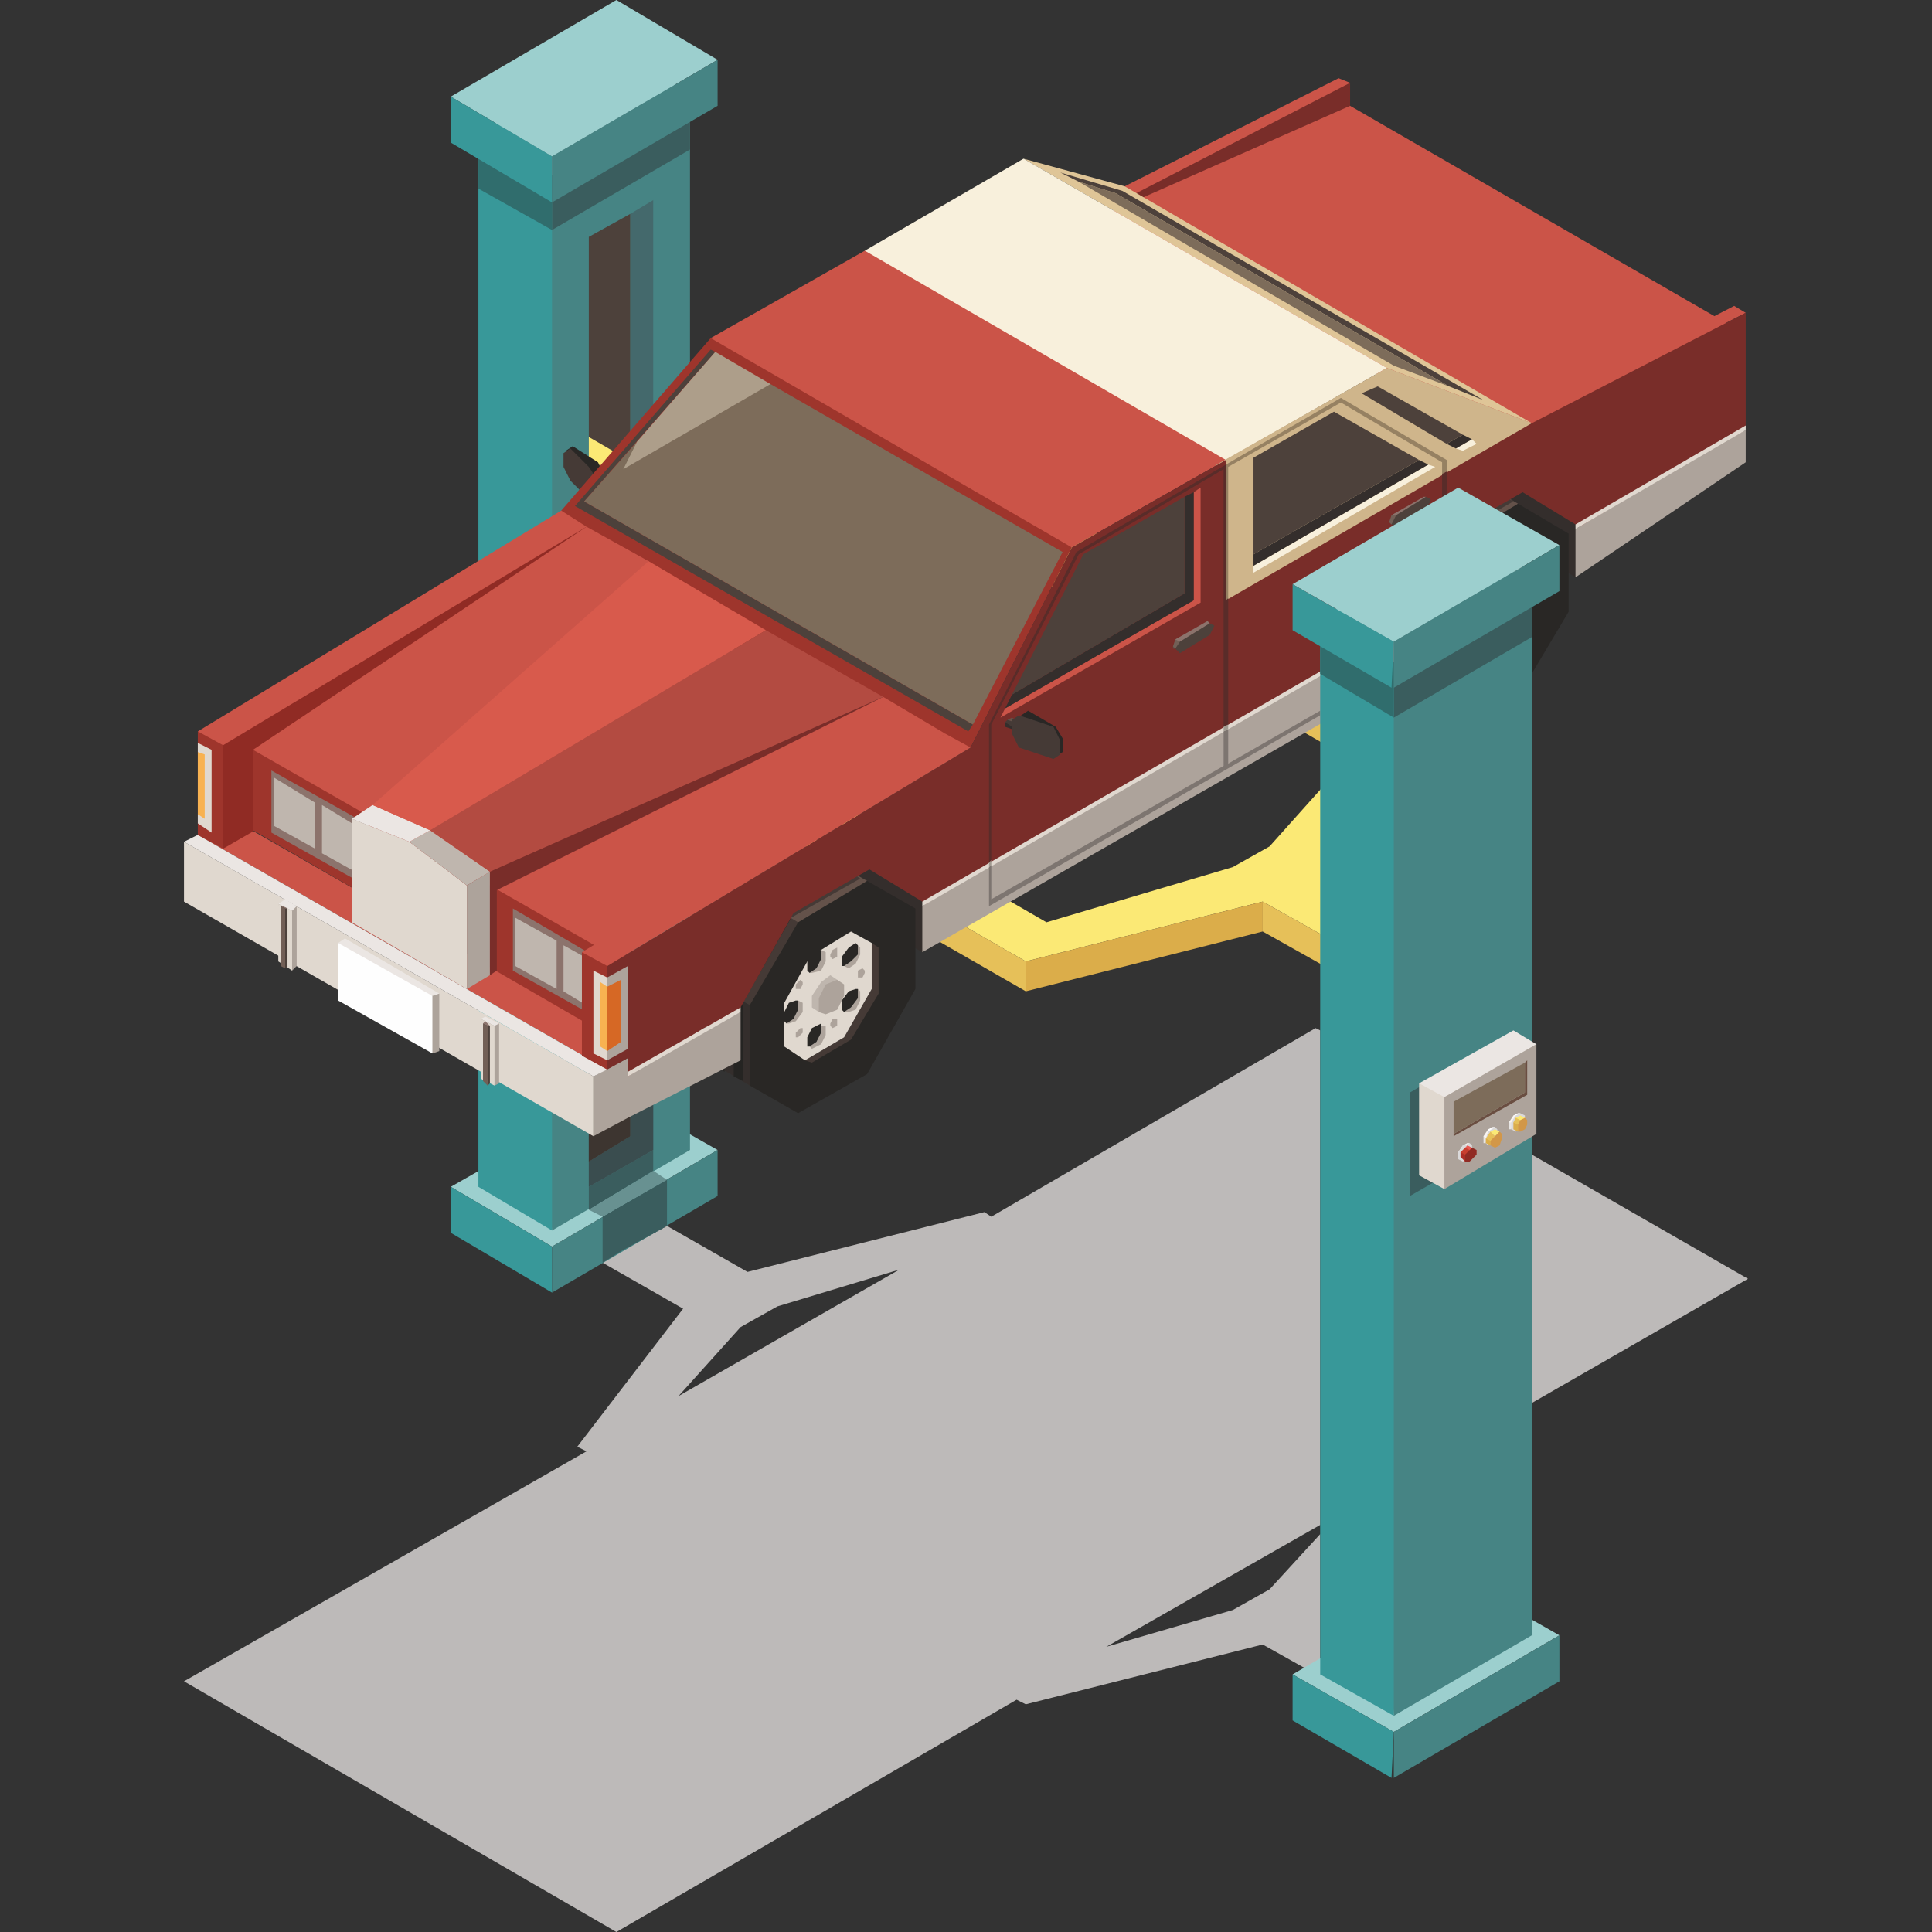
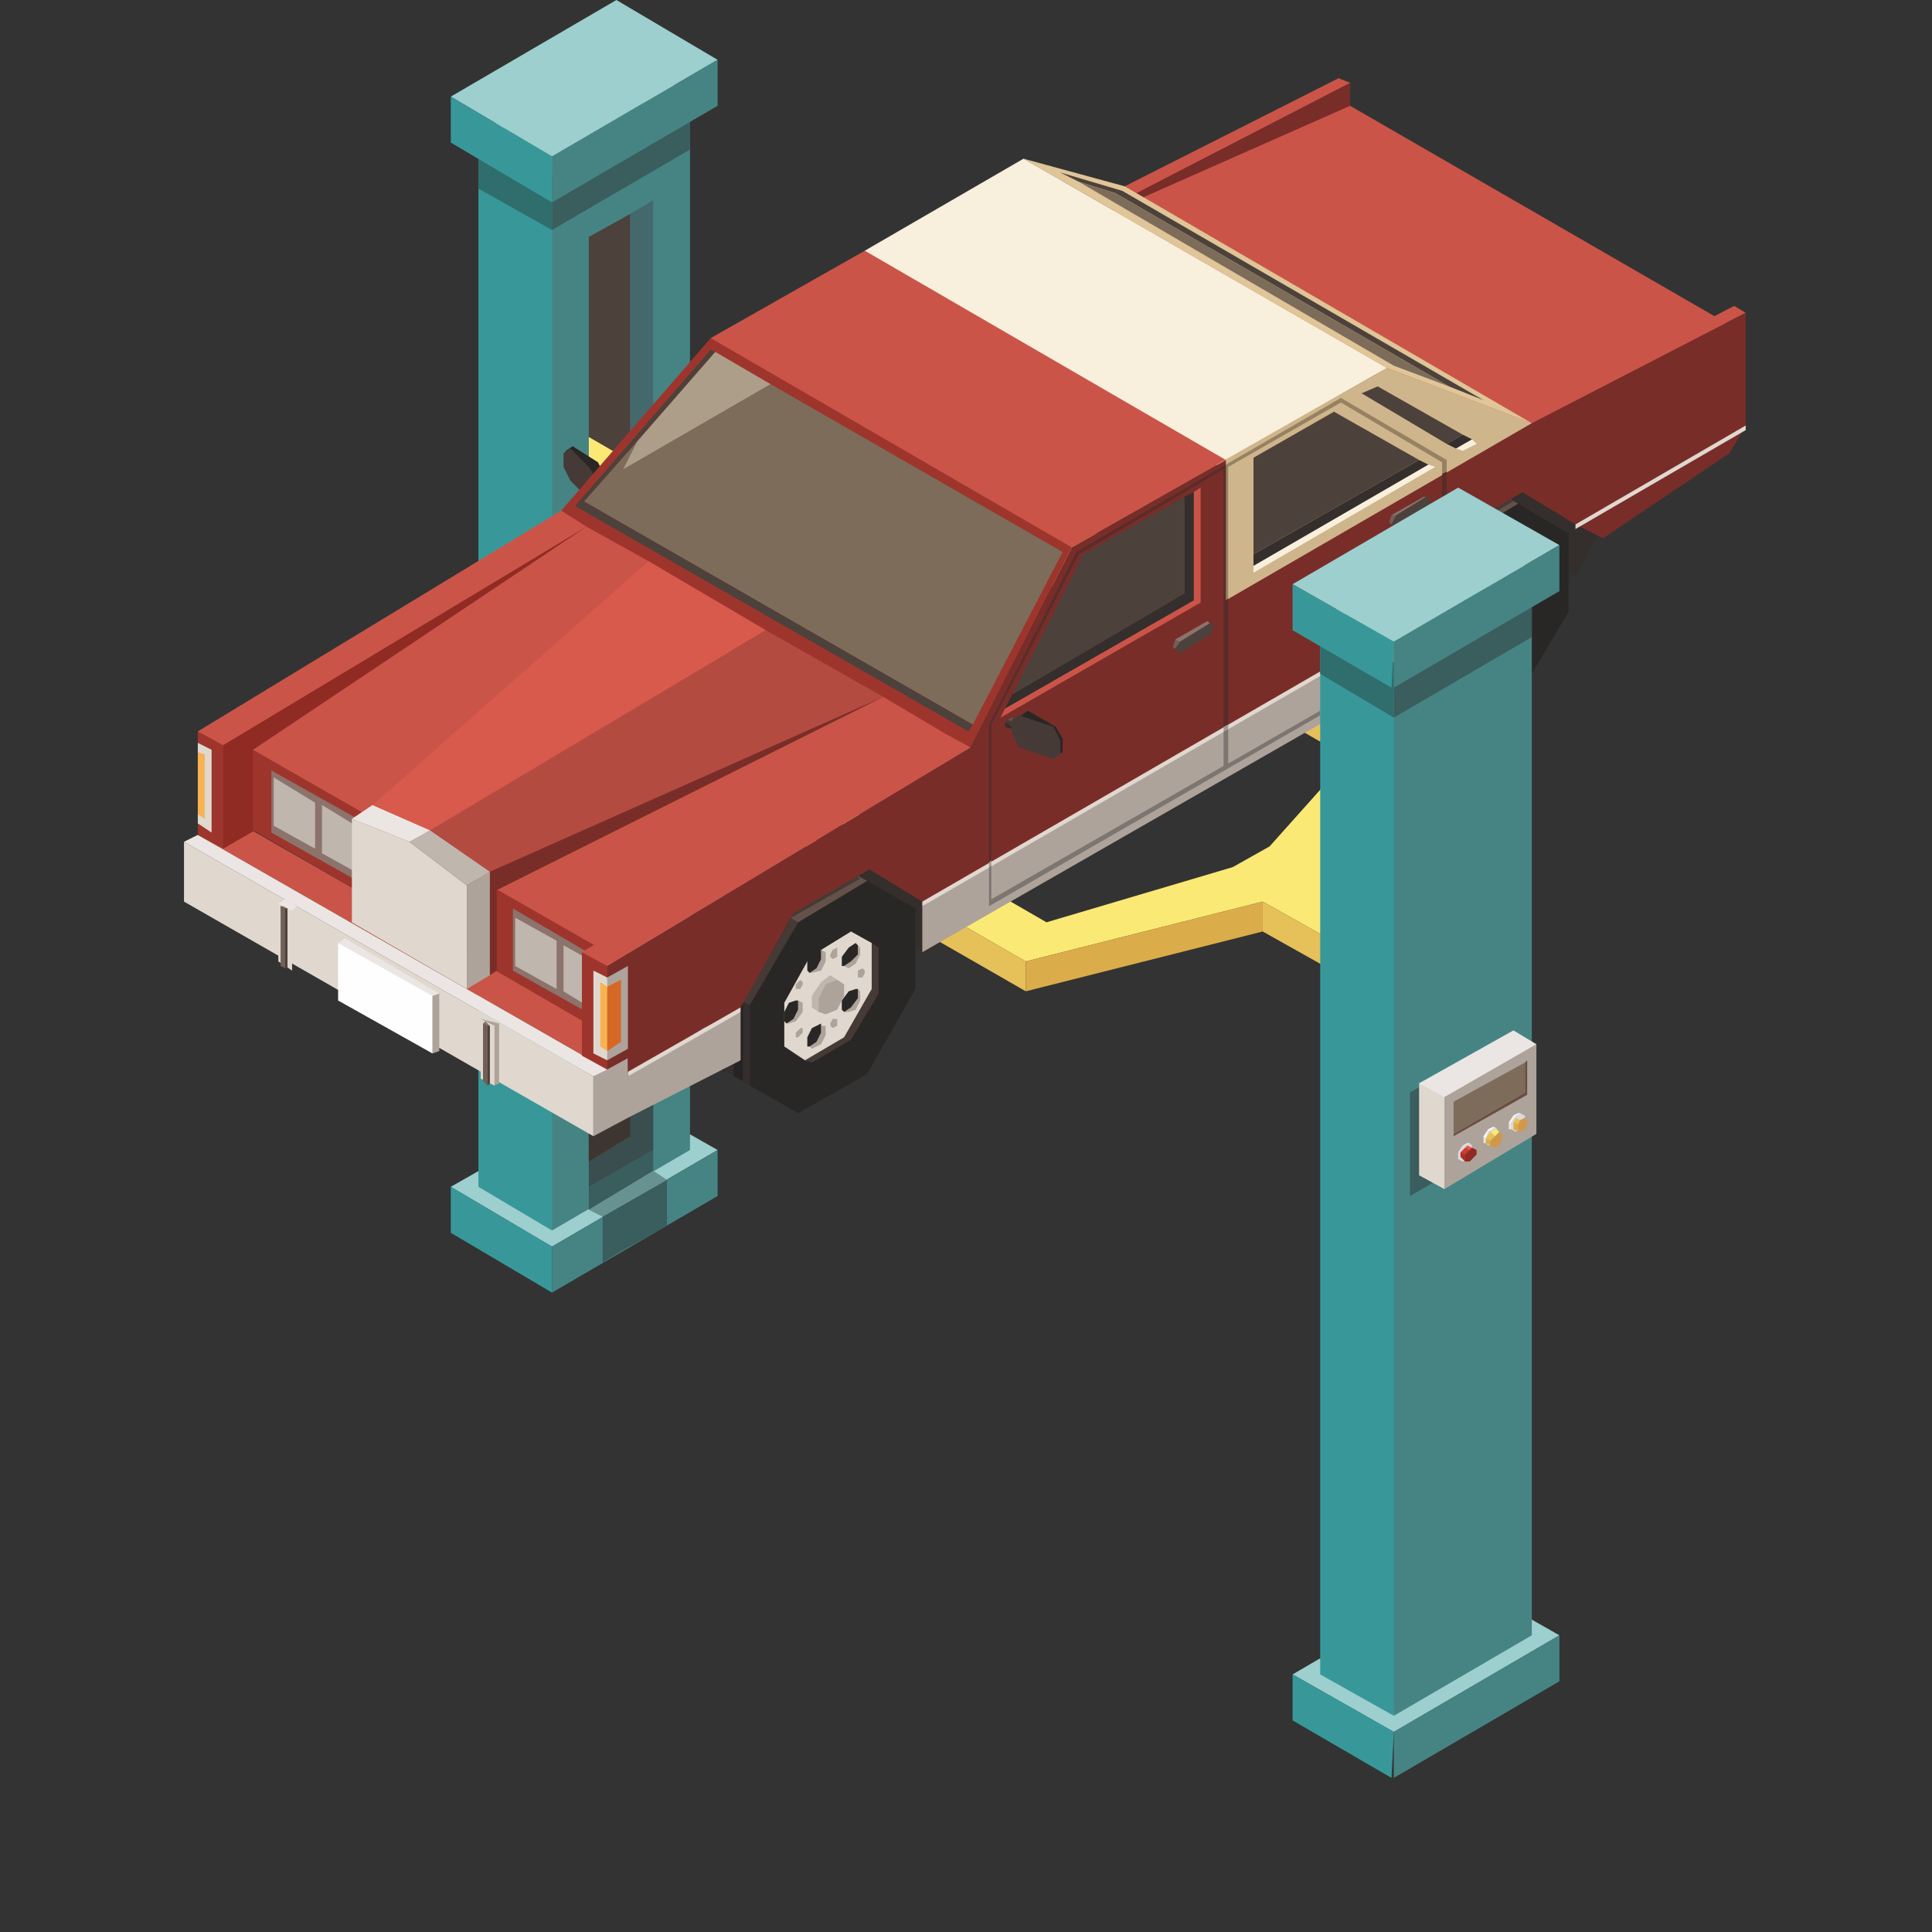
<svg xmlns="http://www.w3.org/2000/svg" xml:space="preserve" width="84px" height="84px" version="1.1" style="shape-rendering:geometricPrecision; text-rendering:geometricPrecision; image-rendering:optimizeQuality; fill-rule:evenodd; clip-rule:evenodd" viewBox="0 0 840 840">
  <rect x="0" y="0" width="840" height="840" fill="#333333" stroke="none" />
  <defs>
    <style type="text/css">
   
    .fil32 {fill:#FEFEFE;fill-rule:nonzero}
    .fil40 {fill:#F8B251;fill-rule:nonzero}
    .fil52 {fill:#EA5751;fill-rule:nonzero}
    .fil49 {fill:#F8F4F0;fill-rule:nonzero}
    .fil15 {fill:#FBE975;fill-rule:nonzero}
    .fil26 {fill:#F8F0DC;fill-rule:nonzero}
    .fil31 {fill:#EBE6E3;fill-rule:nonzero}
    .fil50 {fill:#E7E5E3;fill-rule:nonzero}
    .fil36 {fill:#D85A4C;fill-rule:nonzero}
    .fil14 {fill:#E6C059;fill-rule:nonzero}
    .fil39 {fill:#D66825;fill-rule:nonzero}
    .fil28 {fill:#E0D8CF;fill-rule:nonzero}
    .fil22 {fill:#DFC597;fill-rule:nonzero}
    .fil53 {fill:#C83E2F;fill-rule:nonzero}
    .fil21 {fill:#CB5448;fill-rule:nonzero}
    .fil51 {fill:#DAD9DA;fill-rule:nonzero}
    .fil13 {fill:#DBAD4A;fill-rule:nonzero}
    .fil12 {fill:#D29748;fill-rule:nonzero}
    .fil54 {fill:#AE2E27;fill-rule:nonzero}
    .fil38 {fill:#CFB58B;fill-rule:nonzero}
    .fil37 {fill:#B34B41;fill-rule:nonzero}
    .fil24 {fill:#9E352C;fill-rule:nonzero}
    .fil35 {fill:#902B24;fill-rule:nonzero}
    .fil30 {fill:#BFB6AE;fill-rule:nonzero}
    .fil0 {fill:#BDBAB9;fill-rule:nonzero}
    .fil20 {fill:#792D29;fill-rule:nonzero}
    .fil29 {fill:#ADA39B;fill-rule:nonzero}
    .fil25 {fill:#AD9E8A;fill-rule:nonzero}
    .fil47 {fill:#582C29;fill-rule:nonzero}
    .fil42 {fill:#592C29;fill-rule:nonzero}
    .fil44 {fill:#A19B91;fill-rule:nonzero}
    .fil41 {fill:#968162;fill-rule:nonzero}
    .fil1 {fill:#9CCFCE;fill-rule:nonzero}
    .fil33 {fill:#8C736C;fill-rule:nonzero}
    .fil48 {fill:#6A4E41;fill-rule:nonzero}
    .fil23 {fill:#7D6C5A;fill-rule:nonzero}
    .fil10 {fill:#868382;fill-rule:nonzero}
    .fil34 {fill:#725F56;fill-rule:nonzero}
    .fil43 {fill:#7D7570;fill-rule:nonzero}
    .fil19 {fill:#64524A;fill-rule:nonzero}
    .fil45 {fill:#614F48;fill-rule:nonzero}
    .fil5 {fill:#4D413B;fill-rule:nonzero}
    .fil18 {fill:#453A36;fill-rule:nonzero}
    .fil11 {fill:#3D3530;fill-rule:nonzero}
    .fil7 {fill:#689191;fill-rule:nonzero}
    .fil16 {fill:#342E2C;fill-rule:nonzero}
    .fil17 {fill:#292725;fill-rule:nonzero}
    .fil46 {fill:#282624;fill-rule:nonzero}
    .fil27 {fill:#252422;fill-rule:nonzero}
    .fil2 {fill:#389899;fill-rule:nonzero}
    .fil3 {fill:#468484;fill-rule:nonzero}
    .fil4 {fill:#44696C;fill-rule:nonzero}
    .fil9 {fill:#3A4D4F;fill-rule:nonzero}
    .fil6 {fill:#3A5D5E;fill-rule:nonzero}
    .fil8 {fill:#306D6D;fill-rule:nonzero}
   
  </style>
  </defs>
  <g id="Layer_x0020_1">
    <g id="_305931184">
-       <path class="fil0" d="M268 840l-188 -109 175 -100 -4 -2 46 -60 -35 -20 8 -5 20 -11 35 20 103 -26 3 2 141 -82 2 1 0 215 -93 53 55 -16 16 -9 22 -24 0 61 17 10 -1 0 -41 -23 -103 26 -4 -2 -174 101zm123 -288l-53 16 -16 9 -27 30 96 -55zm275 58l0 -108 94 54 -94 54z" />
      <polygon class="fil1" points="240,542 196,516 268,475 312,500 " />
      <polygon class="fil2" points="240,562 196,536 196,516 240,542 " />
      <polygon class="fil3" points="312,520 240,562 240,542 312,500 " />
      <polygon class="fil3" points="300,41 208,58 240,535 300,500 " />
      <polygon class="fil4" points="284,87 284,500 256,516 256,505 274,494 274,93 " />
      <polygon class="fil5" points="274,93 274,494 256,505 256,103 " />
      <polygon class="fil1" points="268,23 208,58 240,76 300,41 " />
      <polygon class="fil2" points="208,58 208,516 240,535 240,76 " />
      <path class="fil0" d="M300 65l0 -24 0 24 0 0zm-92 -7l0 0 0 0z" />
      <polygon class="fil6" points="240,100 240,100 240,76 208,58 208,58 240,76 300,41 300,41 300,65 " />
      <polygon class="fil7" points="240,76 208,58 300,41 " />
      <polygon class="fil8" points="240,100 208,82 208,58 208,58 208,58 208,58 208,58 240,76 " />
      <polygon class="fil1" points="240,68 196,42 268,0 312,26 " />
      <polygon class="fil2" points="240,88 196,62 196,42 240,68 " />
      <polygon class="fil3" points="312,46 240,88 240,68 312,26 " />
      <polygon class="fil9" points="284,302 280,300 284,297 " />
      <polygon class="fil0" points="290,533 290,533 290,533 290,533 " />
      <polygon class="fil10" points="270,544 290,533 290,533 " />
      <polygon class="fil7" points="262,529 262,529 256,526 284,509 290,513 290,513 " />
      <polygon class="fil6" points="262,549 262,529 290,513 290,533 290,533 270,544 " />
      <g>
        <path class="fil6" d="M256 526l0 -110 0 0 0 100 28 -16 0 -23 0 32 0 0 -28 17 0 0zm0 -114l0 -104 0 0 0 104 0 0z" />
      </g>
-       <path class="fil9" d="M256 516l0 -11 18 -11 0 -9 10 -8 0 23 -28 16zm18 -115l0 -82 10 6 0 70 -10 6z" />
+       <path class="fil9" d="M256 516l0 -11 18 -11 0 -9 10 -8 0 23 -28 16zl0 -82 10 6 0 70 -10 6z" />
      <path class="fil11" d="M256 505l0 0 0 -89 8 4 0 45 9 -5 0 26 1 -1 0 9 -18 11zm0 -93l0 -104 18 11 0 82 -18 11z" />
      <polygon class="fil6" points="256,300 256,252 256,252 256,300 " />
      <polygon class="fil9" points="274,276 274,255 283,265 " />
      <polygon class="fil11" points="256,300 256,252 266,247 274,255 274,276 " />
      <polygon class="fil12" points="338,258 322,267 322,254 338,245 " />
      <polygon class="fil12" points="618,412 590,428 590,415 618,399 " />
      <polygon class="fil13" points="322,267 280,313 273,297 322,254 " />
      <polygon class="fil13" points="419,233 338,258 338,245 419,221 " />
      <polygon class="fil14" points="594,334 419,233 419,221 594,321 " />
      <polygon class="fil13" points="623,329 577,389 577,376 623,316 " />
      <polygon class="fil14" points="297,259 256,236 256,223 297,246 " />
      <path class="fil15" d="M594 321l-42 47 -16 9 -81 24 -175 -101 42 -46 16 -9 81 -24 175 100zm-269 -91l-69 -40 0 33 41 23 -46 60 195 112 103 -26 41 23 28 -16 -41 -23 46 -60 -195 -112 -103 26z" />
      <polygon class="fil14" points="446,431 251,319 251,306 446,418 " />
      <polygon class="fil13" points="549,405 446,431 446,418 549,392 " />
      <polygon class="fil14" points="590,428 549,405 549,392 590,415 " />
      <polygon class="fil16" points="685,251 639,224 639,189 702,219 " />
      <polygon class="fil16" points="401,414 355,388 355,353 419,383 " />
      <polygon class="fil17" points="246,196 249,194 260,201 263,207 263,213 257,216 249,208 246,202 " />
      <polygon class="fil18" points="245,197 248,195 256,203 260,209 260,215 256,217 248,209 245,203 " />
      <polygon class="fil16" points="263,215 260,213 260,212 263,213 " />
      <polygon class="fil18" points="263,213 260,212 261,210 265,211 " />
      <polygon class="fil19" points="264,212 261,210 262,209 265,211 " />
      <polygon class="fil17" points="266,212 265,211 264,212 263,213 263,215 264,216 265,215 266,213 " />
      <polygon class="fil20" points="587,36 587,46 582,50 485,95 488,84 580,37 " />
      <polygon class="fil21" points="652,191 474,96 587,46 755,143 " />
      <polygon class="fil21" points="759,136 666,184 659,188 661,181 754,133 " />
      <polygon class="fil21" points="587,36 494,84 487,88 489,81 582,34 " />
      <polygon class="fil22" points="445,69 489,81 666,184 603,160 " />
      <polygon class="fil5" points="461,75 469,79 485,84 630,168 645,174 488,83 " />
      <polygon class="fil23" points="469,79 606,159 630,168 485,84 " />
      <polygon class="fil24" points="309,147 244,222 309,294 422,325 466,238 446,198 338,146 " />
      <polygon class="fil5" points="423,315 421,318 250,220 309,152 311,153 254,218 " />
      <polygon class="fil23" points="462,240 423,315 254,218 277,192 303,175 335,167 " />
      <polygon class="fil25" points="335,167 271,204 277,192 311,153 " />
      <polygon class="fil26" points="376,109 445,69 603,160 533,200 456,181 390,143 " />
      <polygon class="fil21" points="533,200 466,238 309,147 376,109 " />
      <polygon class="fil19" points="660,219 629,201 599,218 631,249 " />
      <polygon class="fil18" points="628,235 623,233 653,215 658,218 " />
      <polygon class="fil18" points="620,231 616,228 646,211 650,214 " />
      <polygon class="fil18" points="613,227 609,224 639,207 643,209 " />
      <polygon class="fil18" points="636,205 606,222 601,220 631,203 " />
      <polygon class="fil18" points="630,237 599,218 578,255 609,308 " />
      <polygon class="fil17" points="607,272 602,269 623,233 628,235 " />
      <polygon class="fil17" points="599,267 595,265 616,228 620,231 " />
      <polygon class="fil17" points="592,263 588,261 609,224 613,227 " />
      <polygon class="fil17" points="606,222 585,259 580,257 601,220 " />
      <polygon class="fil16" points="609,273 578,255 578,290 609,308 " />
      <polygon class="fil27" points="607,306 602,304 602,269 607,272 " />
      <polygon class="fil27" points="599,302 595,300 595,265 599,267 " />
      <polygon class="fil27" points="592,298 588,295 588,261 592,263 " />
      <polygon class="fil27" points="585,259 585,294 580,291 580,257 " />
      <polygon class="fil17" points="630,320 609,308 609,273 630,237 660,219 682,232 682,266 660,303 " />
      <polygon class="fil18" points="637,298 654,289 666,268 666,248 663,246 663,266 651,287 634,297 " />
      <polygon class="fil28" points="634,297 651,287 663,266 663,246 654,241 641,249 635,255 625,272 625,291 " />
      <polygon class="fil29" points="637,260 640,258 643,254 643,250 641,249 641,253 639,257 636,259 " />
      <polygon class="fil17" points="636,259 639,257 641,253 641,249 641,249 637,251 635,255 635,258 " />
      <polygon class="fil29" points="637,292 640,290 643,286 643,283 641,282 641,285 639,289 636,291 " />
      <polygon class="fil17" points="636,291 639,289 641,285 641,282 640,281 637,283 635,287 635,291 " />
      <polygon class="fil29" points="630,287 630,287 630,285 630,284 632,283 633,284 633,285 632,286 " />
      <polygon class="fil29" points="657,261 656,261 656,259 657,258 659,257 659,258 659,259 659,261 " />
      <polygon class="fil29" points="646,283 645,282 645,281 646,280 647,279 648,279 648,281 647,282 " />
      <polygon class="fil29" points="646,253 645,252 645,251 646,249 647,249 648,249 648,250 647,252 " />
      <polygon class="fil29" points="630,267 630,266 630,265 630,263 632,262 633,263 633,264 632,266 " />
      <polygon class="fil29" points="627,282 630,280 633,276 633,272 631,271 631,275 629,279 626,281 " />
      <polygon class="fil17" points="626,281 629,279 631,275 631,271 630,271 627,273 625,277 625,280 " />
      <polygon class="fil29" points="652,257 656,255 658,252 658,248 656,247 656,251 654,255 651,256 " />
      <polygon class="fil17" points="651,256 654,255 656,251 656,247 656,247 656,246 652,248 650,252 650,256 " />
      <polygon class="fil29" points="652,277 656,275 658,271 658,267 656,266 656,270 654,274 651,276 " />
      <polygon class="fil17" points="651,276 654,274 656,270 656,266 656,266 652,268 650,272 650,275 " />
      <polygon class="fil30" points="640,276 637,274 637,269 640,263 645,260 648,262 648,268 645,273 " />
      <polygon class="fil29" points="643,278 640,276 640,270 643,265 648,262 651,264 651,269 648,275 " />
      <polygon class="fil21" points="264,465 86,363 99,355 277,457 " />
      <polygon class="fil28" points="258,494 80,392 80,366 258,468 " />
      <polygon class="fil29" points="258,494 273,486 273,460 258,468 " />
      <polygon class="fil31" points="264,465 86,363 80,366 258,468 " />
      <polygon class="fil29" points="191,432 191,457 188,458 173,446 184,433 " />
      <polygon class="fil31" points="165,429 147,410 150,408 191,432 188,433 " />
      <polygon class="fil32" points="188,458 147,435 147,410 188,433 " />
-       <polygon class="fil29" points="129,420 127,422 121,393 129,394 " />
      <polygon class="fil31" points="127,396 121,393 124,391 129,394 " />
      <polygon class="fil28" points="127,422 121,418 121,393 127,396 " />
      <polygon class="fil5" points="125,421 124,421 122,394 125,395 " />
      <polygon class="fil33" points="124,395 122,394 123,394 125,395 " />
      <polygon class="fil34" points="124,421 122,420 122,394 124,395 " />
      <polygon class="fil29" points="217,471 215,472 209,443 217,445 " />
-       <polygon class="fil31" points="215,446 209,443 211,442 217,445 " />
      <polygon class="fil28" points="215,472 209,469 209,443 215,446 " />
      <polygon class="fil5" points="213,471 212,472 210,445 213,446 " />
      <polygon class="fil33" points="212,446 210,445 211,444 213,446 " />
      <polygon class="fil34" points="212,472 210,470 210,445 212,446 " />
      <polygon class="fil19" points="377,383 345,365 315,382 347,413 " />
      <polygon class="fil18" points="344,399 340,397 370,379 374,382 " />
      <polygon class="fil18" points="337,395 332,392 362,375 366,377 " />
      <polygon class="fil18" points="329,390 325,388 355,371 359,373 " />
      <polygon class="fil18" points="352,369 322,386 318,384 348,367 " />
      <polygon class="fil18" points="347,401 315,382 294,419 326,472 " />
      <polygon class="fil17" points="323,436 319,433 340,397 344,399 " />
      <polygon class="fil17" points="315,431 311,429 332,392 337,395 " />
      <polygon class="fil17" points="308,427 304,425 325,388 329,390 " />
      <polygon class="fil17" points="322,386 301,423 297,420 318,384 " />
      <polygon class="fil16" points="326,437 294,419 294,453 326,472 " />
      <polygon class="fil27" points="323,470 319,468 319,433 323,436 " />
      <polygon class="fil27" points="315,466 311,463 311,429 315,431 " />
      <polygon class="fil27" points="308,462 304,459 304,425 308,427 " />
      <polygon class="fil27" points="301,423 301,457 297,455 297,420 " />
      <polygon class="fil17" points="347,484 326,472 326,437 347,401 377,383 398,395 398,430 377,467 " />
      <polygon class="fil18" points="353,462 370,452 382,432 382,412 379,410 379,430 367,451 350,461 " />
      <polygon class="fil28" points="350,461 367,451 379,430 379,410 370,405 357,413 351,418 341,436 341,455 " />
      <polygon class="fil29" points="353,423 357,422 359,418 359,414 357,413 357,417 355,421 352,423 " />
      <polygon class="fil17" points="352,423 355,421 357,417 357,413 357,413 353,415 351,418 351,422 " />
      <polygon class="fil29" points="353,456 357,454 359,450 359,446 357,446 357,449 355,453 352,455 " />
      <polygon class="fil17" points="352,455 355,453 357,449 357,446 357,445 353,447 351,451 351,455 " />
      <polygon class="fil29" points="347,451 346,451 346,449 347,448 348,447 349,447 349,449 348,450 " />
      <polygon class="fil29" points="373,425 373,425 373,423 373,422 375,421 376,422 376,423 375,425 " />
      <polygon class="fil29" points="362,447 361,446 361,445 362,443 364,443 364,443 364,445 364,446 " />
      <polygon class="fil29" points="362,417 361,416 361,415 362,413 364,412 364,413 364,414 364,416 " />
      <polygon class="fil29" points="347,430 346,430 346,428 347,427 348,426 349,427 349,428 348,430 " />
      <polygon class="fil29" points="343,445 346,444 349,440 349,436 347,435 347,439 345,443 342,445 " />
      <polygon class="fil17" points="342,445 345,443 347,439 347,435 346,435 343,436 341,440 341,444 " />
      <polygon class="fil29" points="369,421 372,419 374,415 374,412 373,411 373,415 370,418 367,420 " />
      <polygon class="fil17" points="367,420 370,418 373,415 373,411 373,411 372,410 369,412 366,416 366,420 " />
      <polygon class="fil29" points="369,440 372,439 374,435 374,431 373,430 373,434 370,438 367,440 " />
      <polygon class="fil17" points="367,440 370,438 373,434 373,430 372,430 369,431 366,435 366,439 " />
      <polygon class="fil30" points="356,440 353,438 353,433 357,427 361,424 364,426 364,431 361,437 " />
      <polygon class="fil29" points="359,441 356,440 356,434 359,428 364,426 367,428 367,433 364,439 " />
      <polygon class="fil24" points="97,369 86,363 86,318 105,319 " />
      <polygon class="fil35" points="255,278 97,369 97,324 113,306 215,246 255,229 " />
      <polygon class="fil21" points="255,229 97,324 86,318 244,222 " />
      <polygon class="fil21" points="269,417 227,408 141,363 110,326 255,229 282,244 320,283 384,303 411,319 " />
      <polygon class="fil24" points="269,453 110,361 110,326 269,417 " />
      <polygon class="fil33" points="264,445 223,422 223,395 264,419 " />
      <polygon class="fil30" points="224,399 224,420 242,430 242,409 " />
      <polygon class="fil30" points="245,411 245,431 263,442 263,421 " />
      <polygon class="fil33" points="159,385 118,362 118,335 159,358 " />
      <polygon class="fil30" points="119,338 119,359 137,369 137,349 " />
      <polygon class="fil30" points="140,350 140,371 158,381 158,361 " />
      <polygon class="fil28" points="203,430 153,401 153,356 178,366 203,385 " />
      <polygon class="fil30" points="213,379 203,385 178,366 187,361 " />
      <polygon class="fil31" points="187,361 178,366 153,356 162,350 " />
      <polygon class="fil29" points="213,424 203,430 203,385 213,379 " />
      <polygon class="fil36" points="333,274 282,244 162,350 187,361 " />
      <polygon class="fil20" points="216,387 216,422 213,424 213,379 218,367 320,307 384,303 " />
      <polygon class="fil37" points="384,303 333,274 187,361 213,379 " />
      <polygon class="fil24" points="264,465 253,459 253,414 272,415 " />
      <polygon class="fil38" points="666,184 603,160 529,202 524,231 527,265 651,204 " />
      <polygon class="fil20" points="533,200 466,238 422,325 264,420 264,465 273,460 273,486 312,455 322,438 345,397 378,378 401,392 409,400 595,294 605,274 629,233 662,214 685,228 697,234 752,197 759,185 759,136 666,184 533,261 " />
      <polygon class="fil29" points="322,461 273,486 265,475 273,468 306,447 322,440 " />
      <polygon class="fil28" points="322,440 273,468 273,466 322,438 " />
      <polygon class="fil29" points="605,297 401,414 401,394 441,369 590,284 605,276 " />
      <polygon class="fil28" points="605,276 401,394 401,392 605,274 " />
-       <polygon class="fil29" points="759,201 685,251 685,230 729,204 744,195 759,187 " />
      <polygon class="fil28" points="759,187 685,230 685,228 759,185 " />
      <polygon class="fil21" points="422,325 264,420 253,414 411,319 " />
      <polygon class="fil29" points="273,456 264,461 260,442 264,425 273,420 " />
      <polygon class="fil28" points="264,461 258,458 258,422 264,425 " />
      <polygon class="fil39" points="270,426 264,429 262,442 264,457 270,453 " />
      <polygon class="fil40" points="264,457 261,455 261,427 264,429 " />
      <polygon class="fil21" points="435,312 522,262 522,212 519,214 519,261 437,308 " />
      <polygon class="fil16" points="519,261 437,308 440,302 515,258 515,216 519,214 " />
      <polygon class="fil5" points="515,258 440,302 471,241 515,216 " />
      <polygon class="fil41" points="533,261 533,202 583,173 629,200 629,205 627,206 627,201 583,175 534,203 534,260 " />
      <path class="fil42" d="M430 375l0 -60 38 -75 0 0 65 -38 0 59 1 -1 0 55 -2 1 0 -112 -63 37 -38 74 0 59 -1 1zm183 -128l10 -19 4 -2 0 -20 2 -1 0 23 -4 2 -9 15 -3 2z" />
      <polygon class="fil43" points="430,394 430,377 431,376 431,391 532,333 532,318 534,317 534,332 574,309 574,311 " />
      <path class="fil44" d="M430 377l0 -2 1 -1 0 2 -1 1zm102 -59l0 -2 2 -1 0 2 -2 1z" />
      <polygon class="fil26" points="545,246 545,249 624,203 621,202 " />
      <polygon class="fil16" points="621,202 545,246 545,241 617,200 " />
      <polygon class="fil5" points="617,200 545,241 545,199 580,179 " />
      <polygon class="fil26" points="642,193 636,196 633,195 640,191 " />
      <polygon class="fil16" points="640,191 633,195 629,193 636,189 " />
      <polygon class="fil5" points="636,189 629,193 592,171 599,168 " />
      <polygon class="fil16" points="440,317 437,316 437,314 441,316 " />
      <polygon class="fil18" points="440,316 437,314 438,313 443,314 " />
      <polygon class="fil19" points="441,314 438,313 440,312 443,314 " />
      <polygon class="fil5" points="444,314 443,314 441,314 440,316 440,317 441,318 443,317 444,316 " />
      <polygon class="fil17" points="441,313 447,309 459,316 462,321 462,327 459,329 444,324 441,319 " />
      <polygon class="fil18" points="440,313 443,311 458,316 461,322 461,328 458,330 443,325 440,319 " />
      <polygon class="fil28" points="92,362 86,358 86,354 88,340 86,327 86,323 92,326 " />
      <polygon class="fil40" points="89,328 86,327 86,354 89,356 " />
      <polygon class="fil45" points="511,282 510,282 510,281 512,281 " />
      <polygon class="fil34" points="511,282 510,281 511,278 526,271 " />
      <polygon class="fil33" points="513,279 511,278 525,270 526,271 " />
      <polygon class="fil5" points="528,272 526,271 513,279 511,282 511,282 513,284 526,276 528,272 " />
      <polygon class="fil45" points="605,228 604,227 604,227 606,227 " />
      <polygon class="fil34" points="605,228 604,227 605,224 620,216 " />
      <polygon class="fil33" points="607,224 605,224 619,216 620,216 " />
      <polygon class="fil5" points="622,217 620,216 607,224 605,228 605,228 607,229 620,221 622,218 " />
      <polygon class="fil1" points="606,753 562,728 634,686 678,711 " />
      <polygon class="fil2" points="605,773 562,748 562,728 606,753 " />
      <polygon class="fil3" points="678,731 606,773 606,753 678,711 " />
      <polygon class="fil3" points="666,253 574,269 606,746 666,711 " />
      <polygon class="fil1" points="634,234 574,269 606,288 666,253 " />
      <polygon class="fil2" points="574,269 574,728 606,746 606,288 " />
      <polygon class="fil46" points="666,277 666,253 666,277 " />
      <polygon class="fil47" points="574,269 574,269 " />
      <polygon class="fil6" points="606,312 606,312 606,288 574,269 574,269 606,288 666,253 666,253 666,277 " />
      <polygon class="fil7" points="606,288 574,269 666,253 " />
      <polygon class="fil8" points="606,312 574,293 574,269 574,269 606,288 " />
      <polygon class="fil1" points="606,279 562,254 634,212 678,237 " />
      <polygon class="fil2" points="605,299 562,274 562,254 606,279 " />
      <polygon class="fil3" points="678,257 606,299 606,279 678,237 " />
      <polygon class="fil6" points="613,520 613,475 653,452 653,497 " />
      <polygon class="fil28" points="617,511 628,517 668,454 617,471 " />
      <polygon class="fil31" points="628,477 668,454 658,448 617,471 " />
      <polygon class="fil29" points="628,517 668,493 668,454 628,477 " />
      <polygon class="fil48" points="664,461 664,476 632,494 632,493 663,475 663,462 " />
      <polygon class="fil23" points="663,462 663,475 632,493 632,479 " />
      <polygon class="fil32" points="639,497 638,497 636,498 636,499 " />
      <polygon class="fil49" points="636,498 636,498 634,501 634,504 " />
      <polygon class="fil50" points="634,501 634,501 634,504 634,504 " />
      <polygon class="fil51" points="636,505 634,504 634,501 636,498 639,497 640,498 640,501 639,504 " />
      <polygon class="fil52" points="640,499 638,498 637,499 639,501 " />
      <polygon class="fil53" points="639,500 637,499 635,501 637,505 " />
      <polygon class="fil54" points="637,502 635,501 635,503 637,505 " />
      <polygon class="fil35" points="639,505 637,505 637,502 639,500 640,499 642,500 642,502 640,504 " />
      <polygon class="fil32" points="650,490 649,490 647,491 647,493 " />
      <polygon class="fil49" points="647,492 647,491 645,494 646,497 " />
      <polygon class="fil50" points="646,495 645,494 645,497 646,497 " />
      <polygon class="fil51" points="647,498 646,497 646,495 647,492 650,490 651,491 651,494 650,497 " />
      <polygon class="fil15" points="652,492 650,491 648,492 650,494 " />
      <polygon class="fil14" points="650,494 648,492 646,495 648,498 " />
      <polygon class="fil13" points="648,496 646,495 646,497 648,498 " />
      <polygon class="fil12" points="650,499 648,498 648,496 650,494 652,492 653,493 653,495 652,498 " />
      <polygon class="fil32" points="661,484 660,484 658,485 659,486 " />
      <polygon class="fil49" points="659,485 658,485 656,488 657,491 " />
      <polygon class="fil50" points="657,488 656,488 656,491 657,491 " />
      <polygon class="fil51" points="659,492 657,491 657,488 659,485 661,484 663,485 663,488 661,491 " />
-       <polygon class="fil15" points="663,486 661,485 659,486 661,488 " />
      <polygon class="fil14" points="661,487 659,486 658,488 660,492 " />
      <polygon class="fil13" points="660,489 658,488 658,491 660,492 " />
      <polygon class="fil12" points="661,492 660,492 660,489 661,487 663,486 664,487 664,489 663,491 " />
    </g>
  </g>
</svg>